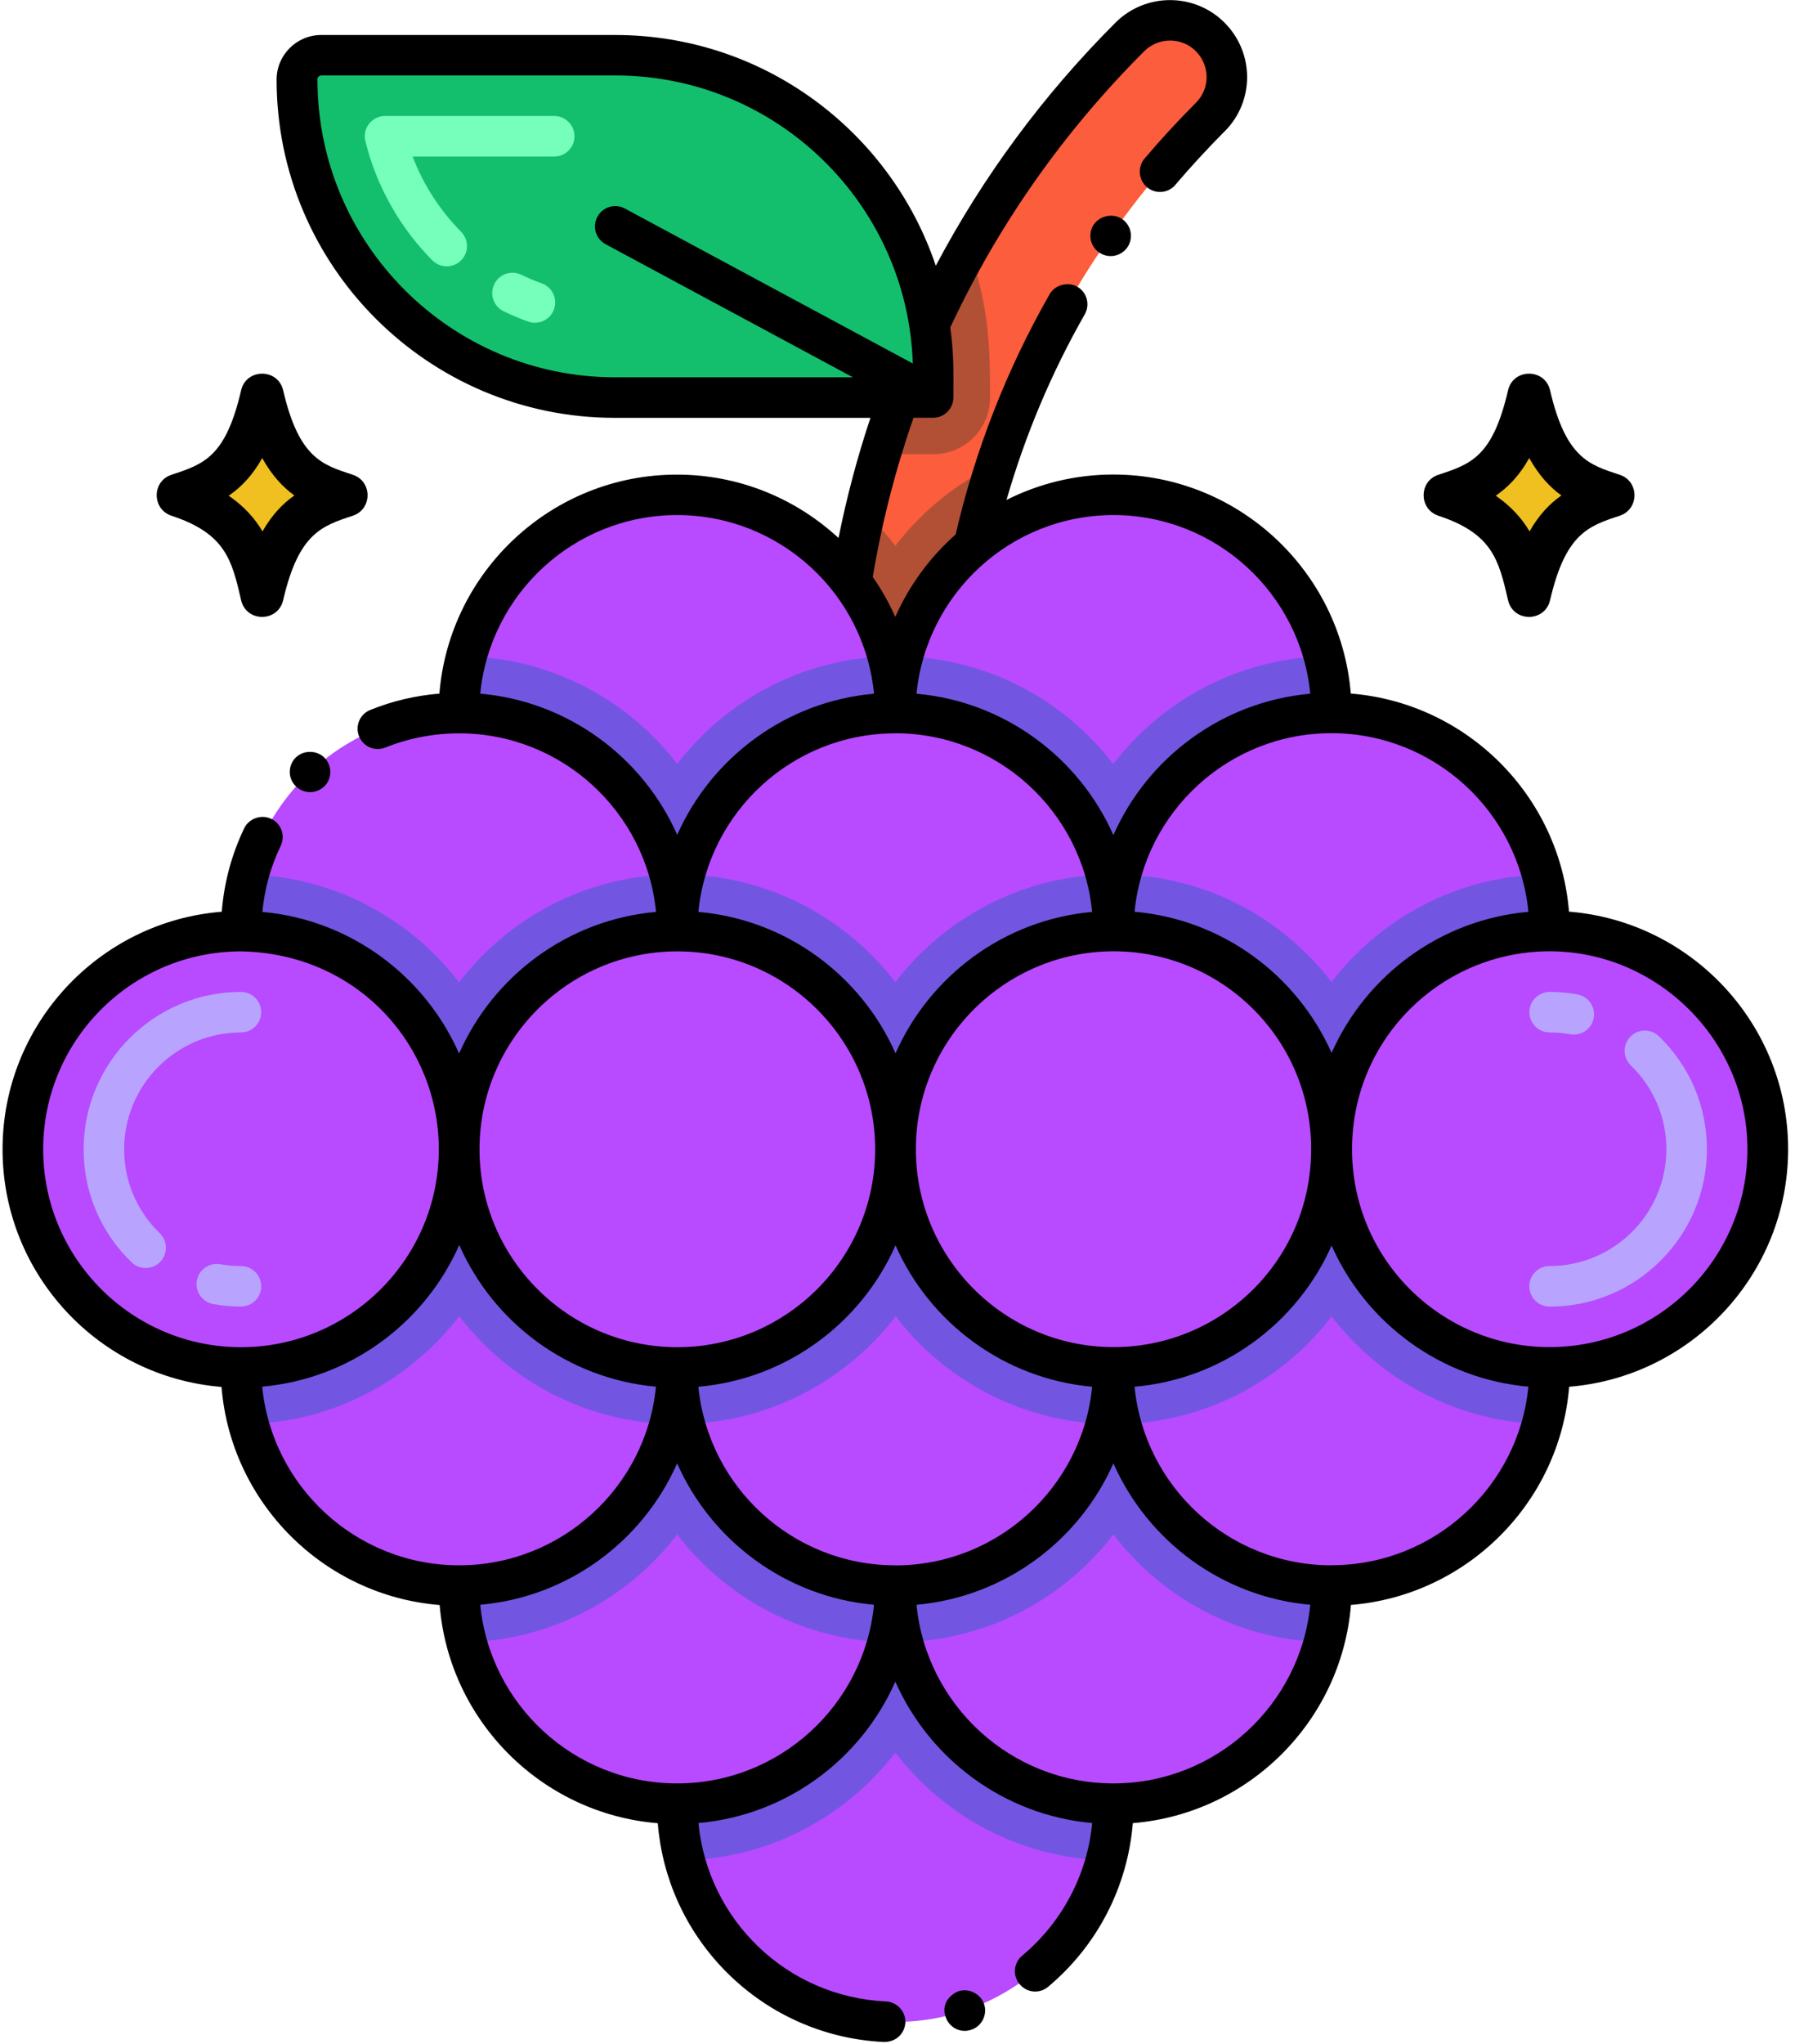
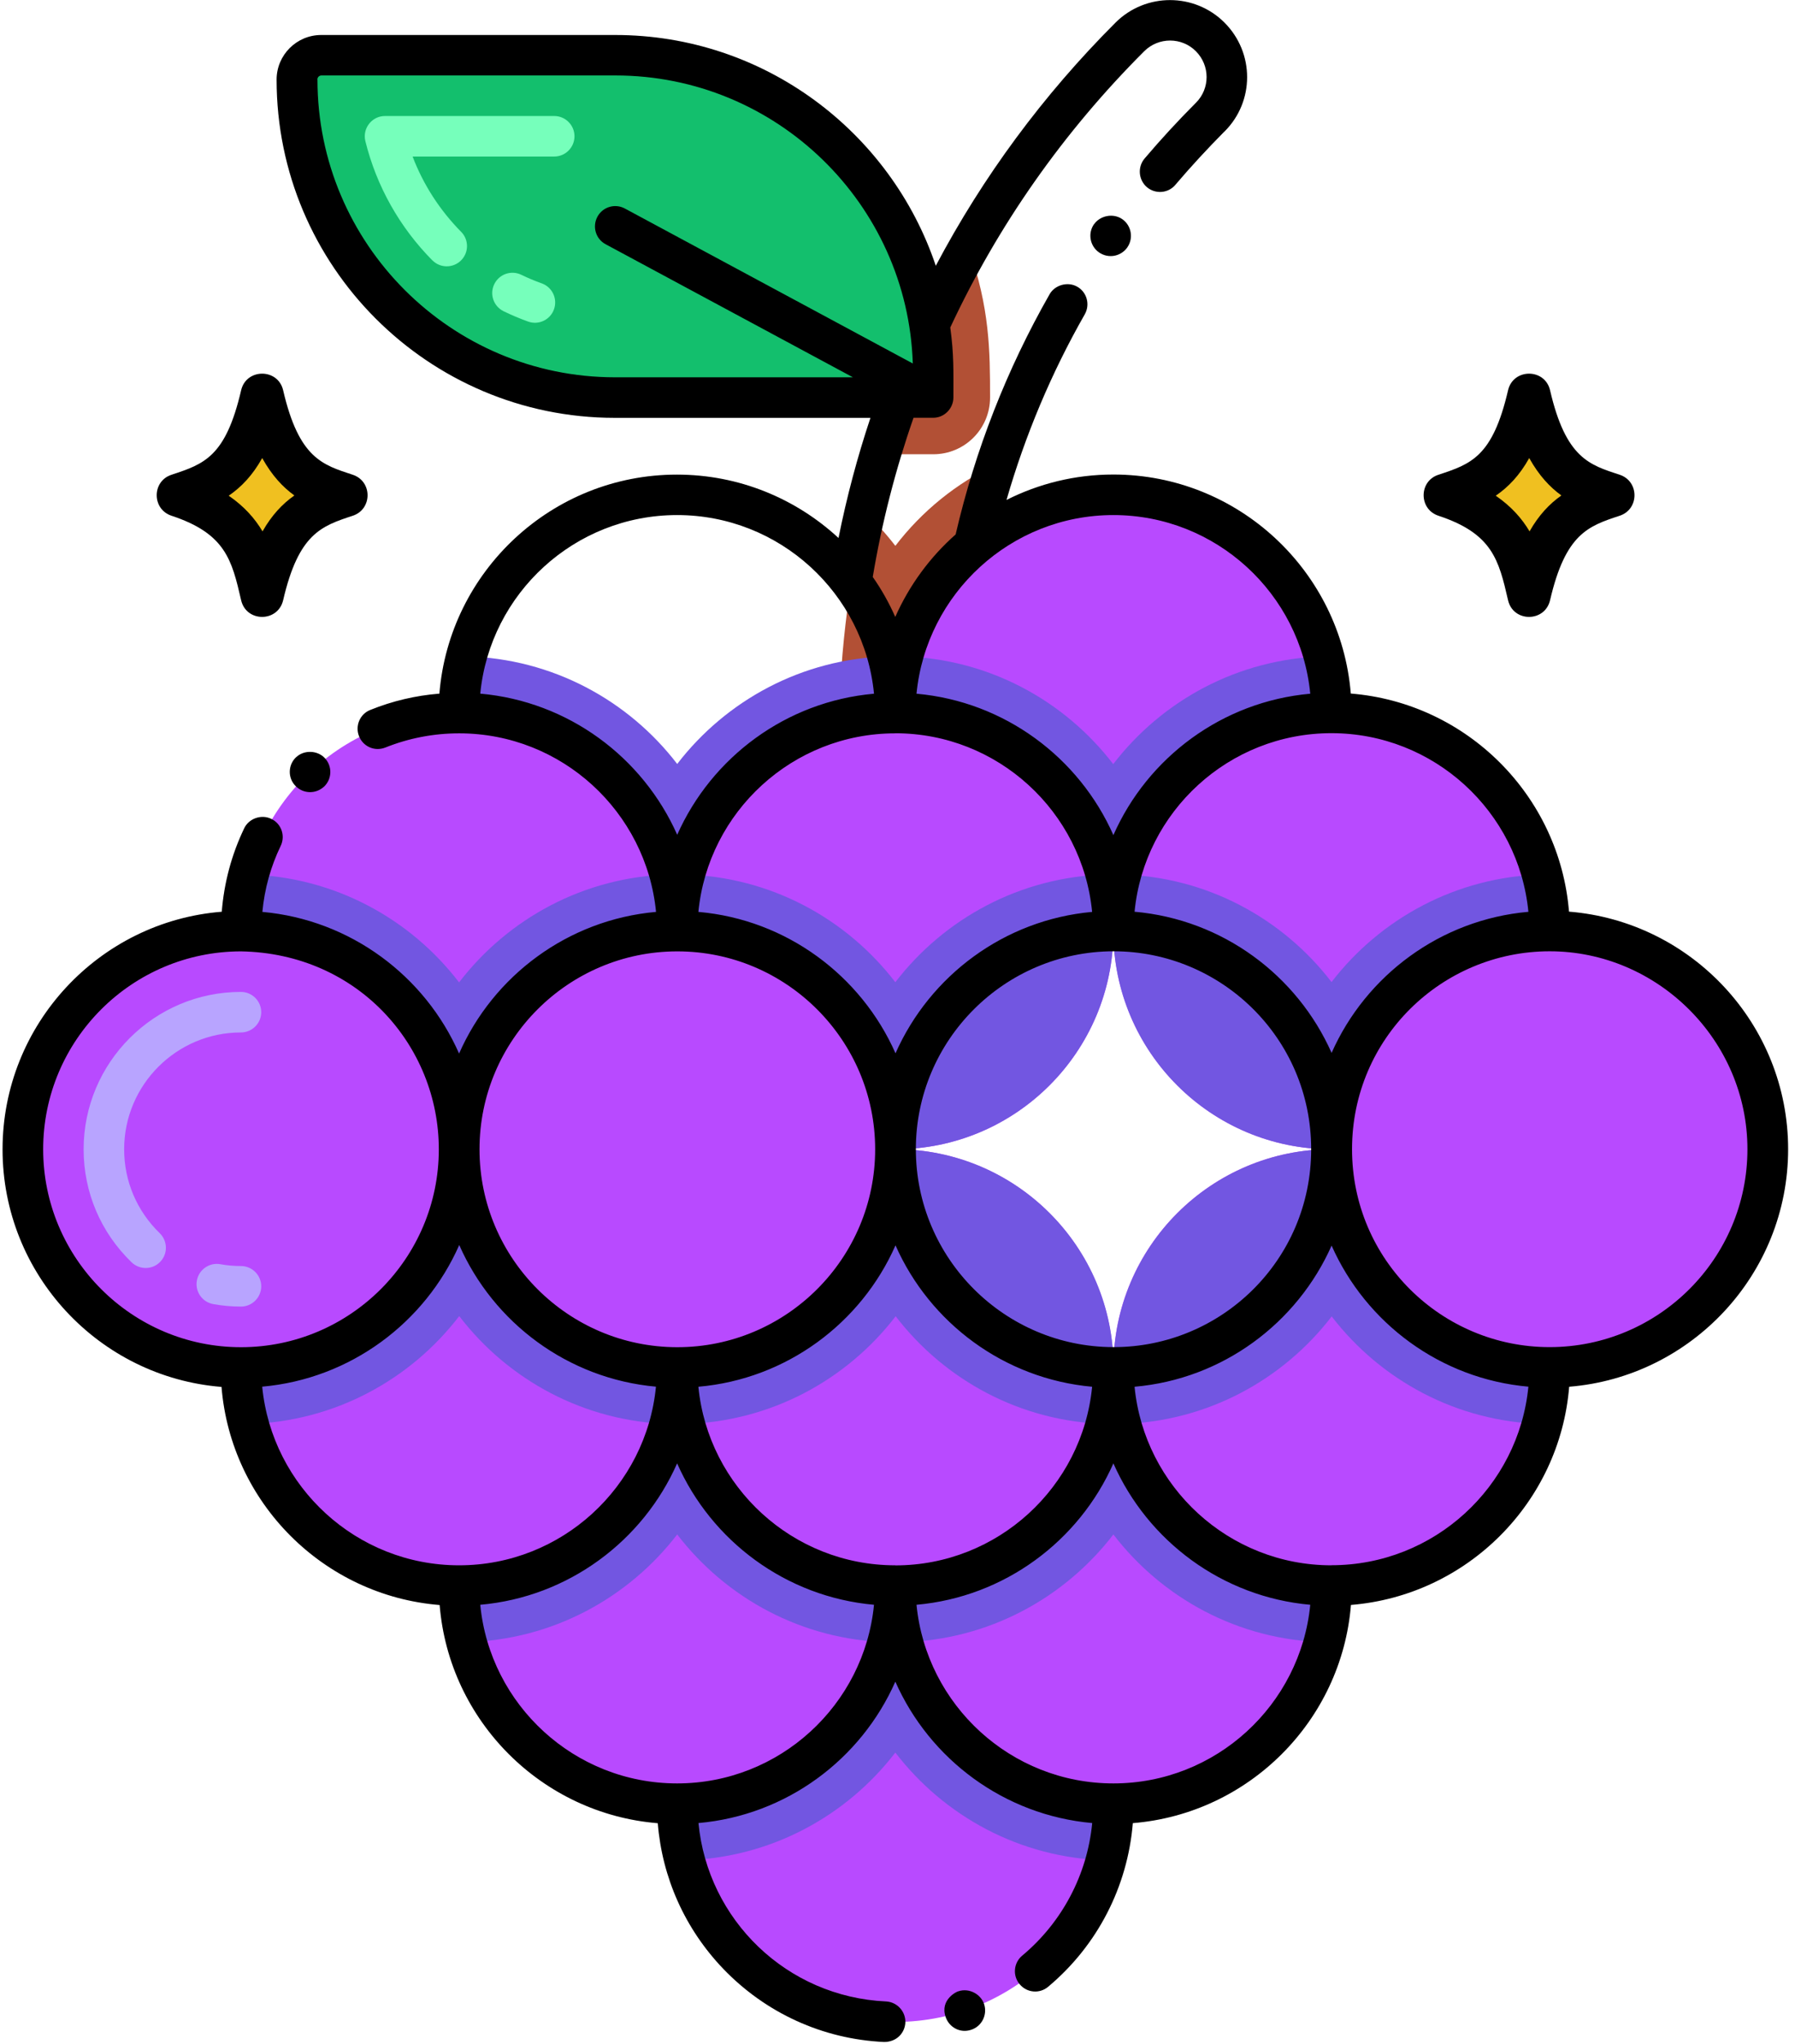
<svg xmlns="http://www.w3.org/2000/svg" fill="none" viewBox="0 0 217 247" height="247" width="217">
-   <path fill="#FC5D3D" d="M101.41 89.46C101.41 57.35 113.91 27.16 136.62 4.46C139.3 1.78 143.64 1.78 146.32 4.46C149 7.14 149 11.48 146.32 14.16C126.21 34.27 115.13 61.02 115.13 89.46H101.41Z" />
  <path fill="#B25035" d="M120.43 56.11C116.93 66.72 115.13 77.95 115.13 89.45H101.41C101.41 80.06 102.48 70.85 104.57 61.93C105.9 63.17 107.13 64.53 108.24 65.97C111.45 61.78 115.63 58.38 120.44 56.11H120.43Z" />
  <path fill="#B25035" d="M119.69 48.04C119.69 51.83 116.62 54.9 112.83 54.9H106.43C109.02 46.22 112.6 37.87 117.09 29.99C119.65 37.16 119.69 42.41 119.69 48.03V48.04Z" />
  <path fill="#13BF6D" d="M35.918 9.61C35.918 30.84 53.128 48.04 74.348 48.04H112.828V45.1C112.828 23.87 95.618 6.67 74.398 6.67H38.858C37.238 6.67 35.918 7.99 35.918 9.61Z" />
-   <path fill="#B84AFF" d="M81.87 112.53C96.434 112.53 108.24 100.724 108.24 86.16C108.24 71.596 96.434 59.79 81.87 59.79C67.306 59.79 55.5 71.596 55.5 86.16C55.5 100.724 67.306 112.53 81.87 112.53Z" />
-   <path fill="#7256E1" d="M108.228 86.17C108.228 100.73 96.428 112.54 81.858 112.54C67.288 112.54 55.488 100.73 55.488 86.17C55.488 83.8 55.798 81.5 56.388 79.33C66.758 79.59 75.958 84.63 81.868 92.33C87.778 84.65 96.948 79.61 107.308 79.33C107.898 81.51 108.208 83.8 108.208 86.17H108.228Z" />
+   <path fill="#7256E1" d="M108.228 86.17C108.228 100.73 96.428 112.54 81.858 112.54C55.488 83.8 55.798 81.5 56.388 79.33C66.758 79.59 75.958 84.63 81.868 92.33C87.778 84.65 96.948 79.61 107.308 79.33C107.898 81.51 108.208 83.8 108.208 86.17H108.228Z" />
  <path fill="#B84AFF" d="M134.6 112.53C149.164 112.53 160.97 100.724 160.97 86.16C160.97 71.596 149.164 59.79 134.6 59.79C120.037 59.79 108.23 71.596 108.23 86.16C108.23 100.724 120.037 112.53 134.6 112.53Z" />
  <path fill="#7256E1" d="M160.959 86.17C160.959 100.73 149.159 112.54 134.589 112.54C120.019 112.54 108.219 100.73 108.219 86.17C108.219 83.8 108.529 81.5 109.119 79.33C119.489 79.6 128.669 84.65 134.579 92.35C140.489 84.66 149.669 79.61 160.039 79.33C160.629 81.51 160.939 83.8 160.939 86.17H160.959Z" />
  <path fill="#B84AFF" d="M108.229 138.9C122.793 138.9 134.599 127.094 134.599 112.53C134.599 97.966 122.793 86.16 108.229 86.16C93.666 86.16 81.859 97.966 81.859 112.53C81.859 127.094 93.666 138.9 108.229 138.9Z" />
  <path fill="#B84AFF" d="M160.968 138.9C175.531 138.9 187.338 127.094 187.338 112.53C187.338 97.966 175.531 86.16 160.968 86.16C146.404 86.16 134.598 97.966 134.598 112.53C134.598 127.094 146.404 138.9 160.968 138.9Z" />
  <path fill="#7256E1" d="M187.34 112.53C187.34 127.09 175.53 138.9 160.96 138.9C146.39 138.9 134.59 127.1 134.59 112.53C134.59 110.16 134.9 107.86 135.49 105.69C145.86 105.94 155.06 110.99 160.97 118.69C166.88 111.01 176.06 105.97 186.42 105.69C187.01 107.87 187.32 110.16 187.32 112.53H187.34Z" />
  <path fill="#B84AFF" d="M55.53 138.9C70.094 138.9 81.9 127.094 81.9 112.53C81.9 97.966 70.094 86.16 55.53 86.16C40.967 86.16 29.16 97.966 29.16 112.53C29.16 127.094 40.967 138.9 55.53 138.9Z" />
  <path fill="#7256E1" d="M134.598 112.53C134.598 127.09 122.798 138.9 108.228 138.9C93.658 138.9 82.238 127.46 81.878 113.21C81.518 127.46 69.858 138.9 55.518 138.9C41.178 138.9 29.148 127.1 29.148 112.53C29.148 110.16 29.458 107.86 30.048 105.69C40.418 105.97 49.598 111.03 55.498 118.73C61.408 111.03 70.588 105.97 80.968 105.69C81.498 107.66 81.808 109.72 81.858 111.86C81.898 109.72 82.208 107.67 82.738 105.69C93.118 105.95 102.318 111 108.238 118.71C114.138 111.03 123.308 105.98 133.658 105.69C134.248 107.87 134.558 110.16 134.558 112.53H134.598Z" />
  <path fill="#B84AFF" d="M108.229 244.37C122.793 244.37 134.599 232.564 134.599 218C134.599 203.436 122.793 191.63 108.229 191.63C93.666 191.63 81.859 203.436 81.859 218C81.859 232.564 93.666 244.37 108.229 244.37Z" />
  <path fill="#7256E1" d="M134.599 217.99C134.599 220.36 134.289 222.66 133.699 224.83C123.329 224.56 114.149 219.51 108.239 211.81C102.329 219.5 93.149 224.55 82.779 224.83C82.189 222.65 81.879 220.36 81.879 217.99C81.879 203.43 93.689 191.62 108.249 191.62C122.809 191.62 134.619 203.43 134.619 217.99H134.599Z" />
  <path fill="#B84AFF" d="M81.87 218C96.434 218 108.24 206.194 108.24 191.63C108.24 177.066 96.434 165.26 81.87 165.26C67.306 165.26 55.5 177.066 55.5 191.63C55.5 206.194 67.306 218 81.87 218Z" />
  <path fill="#B84AFF" d="M134.6 218C149.164 218 160.97 206.194 160.97 191.63C160.97 177.066 149.164 165.26 134.6 165.26C120.037 165.26 108.23 177.066 108.23 191.63C108.23 206.194 120.037 218 134.6 218Z" />
  <path fill="#7256E1" d="M108.228 191.63C108.228 194 107.918 196.3 107.328 198.47C96.958 198.2 87.778 193.15 81.868 185.45C75.958 193.14 66.778 198.19 56.408 198.47C55.818 196.29 55.508 194 55.508 191.63C55.508 177.07 67.308 165.26 81.878 165.26C96.448 165.26 108.248 177.07 108.248 191.63H108.228Z" />
  <path fill="#7256E1" d="M160.958 191.63C160.958 194 160.648 196.3 160.058 198.47C149.688 198.2 140.508 193.15 134.598 185.45C128.688 193.14 119.508 198.19 109.138 198.47C108.548 196.29 108.238 194 108.238 191.63C108.238 177.07 120.048 165.26 134.608 165.26C149.168 165.26 160.978 177.07 160.978 191.63H160.958Z" />
  <path fill="#B84AFF" d="M160.968 191.63C175.531 191.63 187.338 179.824 187.338 165.26C187.338 150.696 175.531 138.89 160.968 138.89C146.404 138.89 134.598 150.696 134.598 165.26C134.598 179.824 146.404 191.63 160.968 191.63Z" />
  <path fill="#7256E1" d="M187.339 165.26C187.339 167.63 187.029 169.93 186.439 172.1C176.079 171.83 166.899 166.79 160.989 159.1C155.079 166.79 145.879 171.84 135.509 172.1C134.919 169.92 134.609 167.63 134.609 165.26C134.609 150.7 146.419 138.89 160.979 138.89C175.539 138.89 187.359 150.69 187.359 165.26H187.339Z" />
  <path fill="#B84AFF" d="M108.229 191.63C122.793 191.63 134.599 179.824 134.599 165.26C134.599 150.696 122.793 138.89 108.229 138.89C93.666 138.89 81.859 150.696 81.859 165.26C81.859 179.824 93.666 191.63 108.229 191.63Z" />
  <path fill="#7256E1" d="M134.599 165.26C134.599 167.63 134.289 169.93 133.699 172.1C123.349 171.82 114.179 166.77 108.279 159.08C102.359 166.78 93.159 171.83 82.779 172.1C82.189 169.92 81.879 167.63 81.879 165.26C81.879 150.7 93.689 138.89 108.249 138.89C122.809 138.89 134.619 150.69 134.619 165.26H134.599Z" />
  <path fill="#B84AFF" d="M55.499 191.63C70.063 191.63 81.869 179.824 81.869 165.26C81.869 150.696 70.063 138.89 55.499 138.89C40.935 138.89 29.129 150.696 29.129 165.26C29.129 179.824 40.935 191.63 55.499 191.63Z" />
  <path fill="#7256E1" d="M81.857 165.26C81.857 167.63 81.547 169.93 80.957 172.1C70.597 171.82 61.417 166.76 55.517 159.06C49.607 166.76 40.417 171.82 30.037 172.1C29.447 169.92 29.137 167.63 29.137 165.26C29.137 150.7 40.937 138.89 55.507 138.89C70.077 138.89 81.877 150.69 81.877 165.26H81.857Z" />
  <path fill="#B84AFF" d="M81.897 165.27C96.461 165.27 108.267 153.464 108.267 138.9C108.267 124.336 96.461 112.53 81.897 112.53C67.334 112.53 55.527 124.336 55.527 138.9C55.527 153.464 67.334 165.27 81.897 165.27Z" />
-   <path fill="#B84AFF" d="M134.628 165.27C149.192 165.27 160.998 153.464 160.998 138.9C160.998 124.336 149.192 112.53 134.628 112.53C120.064 112.53 108.258 124.336 108.258 138.9C108.258 153.464 120.064 165.27 134.628 165.27Z" />
  <path fill="#B84AFF" d="M187.327 165.27C201.891 165.27 213.697 153.464 213.697 138.9C213.697 124.336 201.891 112.53 187.327 112.53C172.763 112.53 160.957 124.336 160.957 138.9C160.957 153.464 172.763 165.27 187.327 165.27Z" />
  <path fill="#B84AFF" d="M29.128 165.27C43.692 165.27 55.498 153.464 55.498 138.9C55.498 124.336 43.692 112.53 29.128 112.53C14.564 112.53 2.758 124.336 2.758 138.9C2.758 153.464 14.564 165.27 29.128 165.27Z" />
  <path fill="black" d="M195.811 57.38C192.161 56.18 189.3 55.4 187.39 47.17C186.77 44.49 182.931 44.49 182.311 47.17C180.441 55.22 177.83 56.08 173.89 57.38C171.51 58.16 171.51 61.54 173.89 62.33C180.44 64.49 181.191 67.7 182.311 72.54C182.931 75.23 186.76 75.23 187.39 72.54C189.26 64.49 192.011 63.58 195.811 62.33C198.191 61.54 198.191 58.17 195.811 57.38Z" />
  <path fill="#F0C020" d="M188.76 59.88C187.32 60.89 186.03 62.25 184.91 64.22C183.99 62.67 182.7 61.2 180.82 59.91C182.34 58.87 183.7 57.46 184.87 55.36C186.05 57.48 187.38 58.89 188.76 59.88Z" />
  <path fill="black" d="M42.65 57.38C39 56.18 36.14 55.4 34.23 47.17C33.61 44.49 29.77 44.49 29.15 47.17C27.28 55.22 24.67 56.08 20.73 57.38C18.35 58.16 18.35 61.54 20.73 62.33C27.28 64.49 28.03 67.7 29.15 72.54C29.77 75.23 33.6 75.23 34.23 72.54C36.1 64.49 38.85 63.58 42.65 62.33C45.03 61.54 45.03 58.17 42.65 57.38Z" />
  <path fill="#F0C020" d="M35.588 59.88C34.148 60.89 32.858 62.25 31.738 64.22C30.818 62.67 29.528 61.2 27.648 59.91C29.168 58.87 30.528 57.46 31.698 55.36C32.878 57.48 34.208 58.89 35.588 59.88Z" />
  <path fill="#76FFBB" d="M63.83 38.86C62.83 38.5 61.84 38.08 60.89 37.62C59.67 37.03 59.16 35.57 59.75 34.35C60.34 33.13 61.8 32.62 63.02 33.21C63.82 33.6 64.66 33.95 65.5 34.25C66.77 34.71 67.43 36.11 66.97 37.39C66.52 38.65 65.12 39.33 63.83 38.86ZM52.27 31.47C48.31 27.47 45.51 22.49 44.17 17.06C43.79 15.51 44.96 14.02 46.55 14.02H67C68.35 14.02 69.45 15.12 69.45 16.47C69.45 17.82 68.35 18.92 67 18.92H49.88C51.17 22.31 53.17 25.41 55.75 28.02C56.7 28.98 56.69 30.53 55.73 31.48C54.77 32.43 53.21 32.42 52.27 31.46V31.47Z" />
-   <path fill="#B8A4FF" d="M187.329 157.91C185.979 157.91 184.879 156.81 184.879 155.46C184.879 154.11 185.979 153.01 187.329 153.01C195.109 153.01 201.449 146.68 201.449 138.9C201.449 135.05 199.919 131.45 197.149 128.76C196.179 127.82 196.149 126.27 197.089 125.3C198.029 124.33 199.579 124.3 200.549 125.24C204.289 128.86 206.349 133.71 206.349 138.9C206.349 149.39 197.819 157.92 187.329 157.92V157.91ZM189.829 125C189.009 124.85 188.179 124.78 187.339 124.78C185.989 124.78 184.889 123.68 184.889 122.33C184.889 120.98 185.989 119.88 187.339 119.88C188.469 119.88 189.589 119.98 190.689 120.18C192.019 120.42 192.909 121.69 192.669 123.02C192.429 124.37 191.139 125.24 189.829 125Z" />
  <path fill="#B8A4FF" d="M29.129 157.91C27.999 157.91 26.879 157.81 25.779 157.61C24.449 157.37 23.559 156.1 23.799 154.77C24.039 153.44 25.309 152.55 26.639 152.79C27.459 152.94 28.289 153.01 29.129 153.01C30.479 153.01 31.579 154.11 31.579 155.46C31.579 156.81 30.479 157.91 29.129 157.91ZM15.909 152.56C12.169 148.94 10.109 144.09 10.109 138.9C10.109 128.41 18.639 119.88 29.129 119.88C30.479 119.88 31.579 120.98 31.579 122.33C31.579 123.68 30.479 124.78 29.129 124.78C21.349 124.78 15.009 131.11 15.009 138.9C15.009 142.75 16.539 146.35 19.309 149.04C20.279 149.98 20.309 151.53 19.369 152.5C18.439 153.47 16.889 153.5 15.909 152.56Z" />
  <path fill="black" d="M132.259 27.09C131.479 28.2 131.759 29.74 132.869 30.51C133.999 31.29 135.499 31 136.279 29.91C136.279 29.91 136.282 29.903 136.289 29.89C137.049 28.79 136.779 27.26 135.679 26.49C134.609 25.74 133.019 26.03 132.269 27.09H132.259Z" />
  <path fill="black" d="M39.158 95.1V95.09C40.148 94.16 40.198 92.61 39.268 91.62C38.378 90.67 36.758 90.61 35.808 91.51C35.808 91.51 35.805 91.51 35.798 91.51C34.808 92.44 34.778 94 35.698 94.96C36.618 95.94 38.148 96 39.148 95.09L39.158 95.1Z" />
  <path fill="black" d="M117.421 245.31C118.701 244.89 119.39 243.49 118.97 242.21C118.55 240.97 117.13 240.24 115.87 240.66C115.71 240.66 113.59 241.66 114.32 243.77C114.73 244.99 116.061 245.78 117.421 245.31Z" />
  <path fill="black" d="M189.679 110.18C188.539 96.16 177.329 84.95 163.299 83.82C162.099 69.03 149.689 57.35 134.589 57.35C129.949 57.35 125.569 58.46 121.679 60.42C123.939 52.59 127.099 45.07 131.139 37.99C131.809 36.81 131.399 35.31 130.229 34.65C129.089 34 127.529 34.43 126.889 35.56C121.709 44.64 117.889 54.4 115.529 64.59C112.429 67.33 109.929 70.73 108.229 74.56C107.479 72.86 106.569 71.24 105.509 69.73C106.609 63.16 108.269 56.7 110.439 50.49H112.819C114.179 50.49 115.259 49.35 115.259 48.04C115.259 44.81 115.329 42.88 114.879 39.58C120.649 27.22 128.529 15.98 138.329 6.19C140.059 4.47 142.859 4.47 144.569 6.19C146.299 7.92 146.299 10.71 144.569 12.43C142.419 14.58 140.329 16.85 138.369 19.16C137.499 20.19 137.629 21.74 138.649 22.62C139.689 23.5 141.249 23.36 142.099 22.33C143.969 20.13 145.959 17.98 147.989 15.93C147.999 15.92 148.019 15.91 148.029 15.9C151.679 12.27 151.679 6.38 148.029 2.73C144.409 -0.89 138.499 -0.9 134.859 2.73C126.099 11.49 118.819 21.36 113.129 32.12C107.689 15.93 92.379 4.23 74.369 4.23H38.829C35.859 4.23 33.439 6.65 33.439 9.62C33.439 32.16 51.779 50.5 74.319 50.5H105.229C103.649 55.23 102.359 60.08 101.369 65.02C96.229 60.27 89.369 57.36 81.829 57.36C66.729 57.36 54.319 69.04 53.119 83.83C50.239 84.06 47.439 84.72 44.769 85.8C43.509 86.29 42.899 87.74 43.409 88.99C43.889 90.2 45.269 90.87 46.599 90.34C49.429 89.21 52.429 88.63 55.509 88.63C55.509 88.63 55.519 88.63 55.529 88.63C67.919 88.64 78.129 98.12 79.309 110.21C68.639 111.16 59.629 117.94 55.499 127.33C51.369 117.94 42.369 111.17 31.719 110.21C31.979 107.43 32.719 104.75 33.939 102.22C34.519 101 34.009 99.53 32.779 98.96C31.589 98.38 30.069 98.93 29.519 100.11C27.989 103.3 27.089 106.69 26.809 110.19C11.999 111.37 0.309 123.8 0.309 138.91C0.309 154.02 11.989 166.43 26.779 167.62C27.919 181.64 39.129 192.85 53.149 193.98C54.289 208 65.499 219.21 79.519 220.35C80.049 226.94 82.809 233.11 87.419 237.93C92.559 243.29 99.469 246.45 106.879 246.79C108.419 246.79 109.379 245.68 109.449 244.46C109.509 243.11 108.459 241.96 107.119 241.89C95.119 241.34 85.558 232.05 84.439 220.33C95.099 219.39 104.099 212.62 108.239 203.24C112.389 212.62 121.389 219.38 132.039 220.33C131.439 226.55 128.429 232.3 123.569 236.36C122.539 237.22 122.389 238.77 123.269 239.81C124.159 240.87 125.699 240.98 126.719 240.11C132.679 235.12 136.319 228.01 136.949 220.34C150.969 219.2 162.179 207.99 163.319 193.97C177.339 192.83 188.559 181.62 189.699 167.6C204.489 166.4 216.169 153.98 216.169 138.89C216.169 123.8 204.499 111.38 189.699 110.18H189.679ZM38.369 9.61C38.369 9.34 38.589 9.12 38.859 9.12H74.399C93.849 9.12 109.729 24.63 110.349 43.93L75.539 25.2C74.349 24.56 72.859 25 72.219 26.2C71.579 27.4 72.019 28.88 73.219 29.52L103.109 45.6H74.359C54.519 45.6 38.379 29.46 38.379 9.62L38.369 9.61ZM184.769 110.2C174.129 111.14 165.129 117.89 160.979 127.25C156.819 117.88 147.819 111.13 137.159 110.19C138.339 98.09 148.559 88.61 160.959 88.61C173.359 88.61 183.589 98.1 184.769 110.19V110.2ZM134.629 162.81C134.629 162.81 134.609 162.81 134.599 162.81C121.429 162.79 110.719 152.07 110.719 138.89C110.719 125.71 121.429 115 134.599 114.97C134.599 114.97 134.619 114.97 134.629 114.97C147.619 114.97 158.509 125.46 158.509 138.89C158.509 152.32 147.629 162.81 134.629 162.81ZM108.229 189.18C95.829 189.18 85.609 179.69 84.429 167.6C95.099 166.67 104.119 159.9 108.259 150.51C112.399 159.88 121.389 166.64 132.029 167.6C130.859 179.7 120.629 189.19 108.229 189.19V189.18ZM108.229 88.62C120.629 88.62 130.859 98.11 132.029 110.21C121.389 111.17 112.409 117.93 108.259 127.3C104.109 117.91 95.089 111.14 84.429 110.21C85.609 98.11 95.829 88.63 108.229 88.63V88.62ZM134.599 62.25C146.999 62.25 157.229 71.74 158.399 83.84C147.749 84.79 138.739 91.55 134.599 100.93C130.449 91.55 121.449 84.79 110.799 83.84C111.979 71.74 122.199 62.25 134.599 62.25ZM58.059 83.83C59.239 71.73 69.459 62.25 81.859 62.25C94.259 62.25 104.489 71.74 105.659 83.84C95.019 84.78 86.029 91.53 81.869 100.89C77.709 91.52 68.709 84.77 58.049 83.83H58.059ZM81.859 114.98C81.859 114.98 81.859 114.98 81.869 114.98C81.879 114.98 81.869 114.98 81.879 114.98C81.879 114.98 81.879 114.98 81.889 114.98C95.069 114.98 105.799 125.71 105.799 138.9C105.799 152.09 95.069 162.82 81.879 162.82C81.879 162.82 81.859 162.82 81.849 162.82C68.679 162.8 57.969 152.08 57.969 138.9C57.969 125.72 68.679 115 81.849 114.98H81.859ZM5.219 138.9C5.219 125.71 15.939 114.99 29.129 114.98C43.279 115.22 53.049 126.41 53.049 138.9C53.049 152.08 42.329 162.81 29.149 162.82C15.969 162.83 5.219 152.09 5.219 138.9ZM31.699 167.59C42.369 166.64 51.379 159.86 55.519 150.47C59.649 159.86 68.649 166.63 79.299 167.59C78.129 179.69 67.899 189.18 55.499 189.18C43.099 189.18 32.879 179.69 31.699 167.6V167.59ZM81.859 215.54C69.459 215.54 59.229 206.05 58.059 193.95C68.709 193.01 77.719 186.24 81.859 176.86C86.009 186.24 95.009 193 105.659 193.95C104.479 206.05 94.259 215.54 81.859 215.54ZM134.599 215.54C122.199 215.54 111.979 206.05 110.799 193.95C121.449 193 130.449 186.24 134.599 176.86C138.749 186.24 147.749 193 158.399 193.95C157.219 206.05 146.999 215.54 134.599 215.54ZM160.959 189.18C148.559 189.18 138.339 179.69 137.159 167.6C147.819 166.67 156.819 159.91 160.979 150.54C165.129 159.9 174.129 166.65 184.769 167.59C183.589 179.69 173.369 189.17 160.959 189.17V189.18ZM187.349 162.81C187.349 162.81 187.349 162.81 187.339 162.81C187.339 162.81 187.339 162.81 187.329 162.81C174.339 162.81 163.449 152.31 163.449 138.89C163.449 125.47 174.319 114.98 187.329 114.97C200.339 114.96 211.249 125.69 211.249 138.89C211.249 152.09 200.529 162.8 187.349 162.81Z" />
</svg>